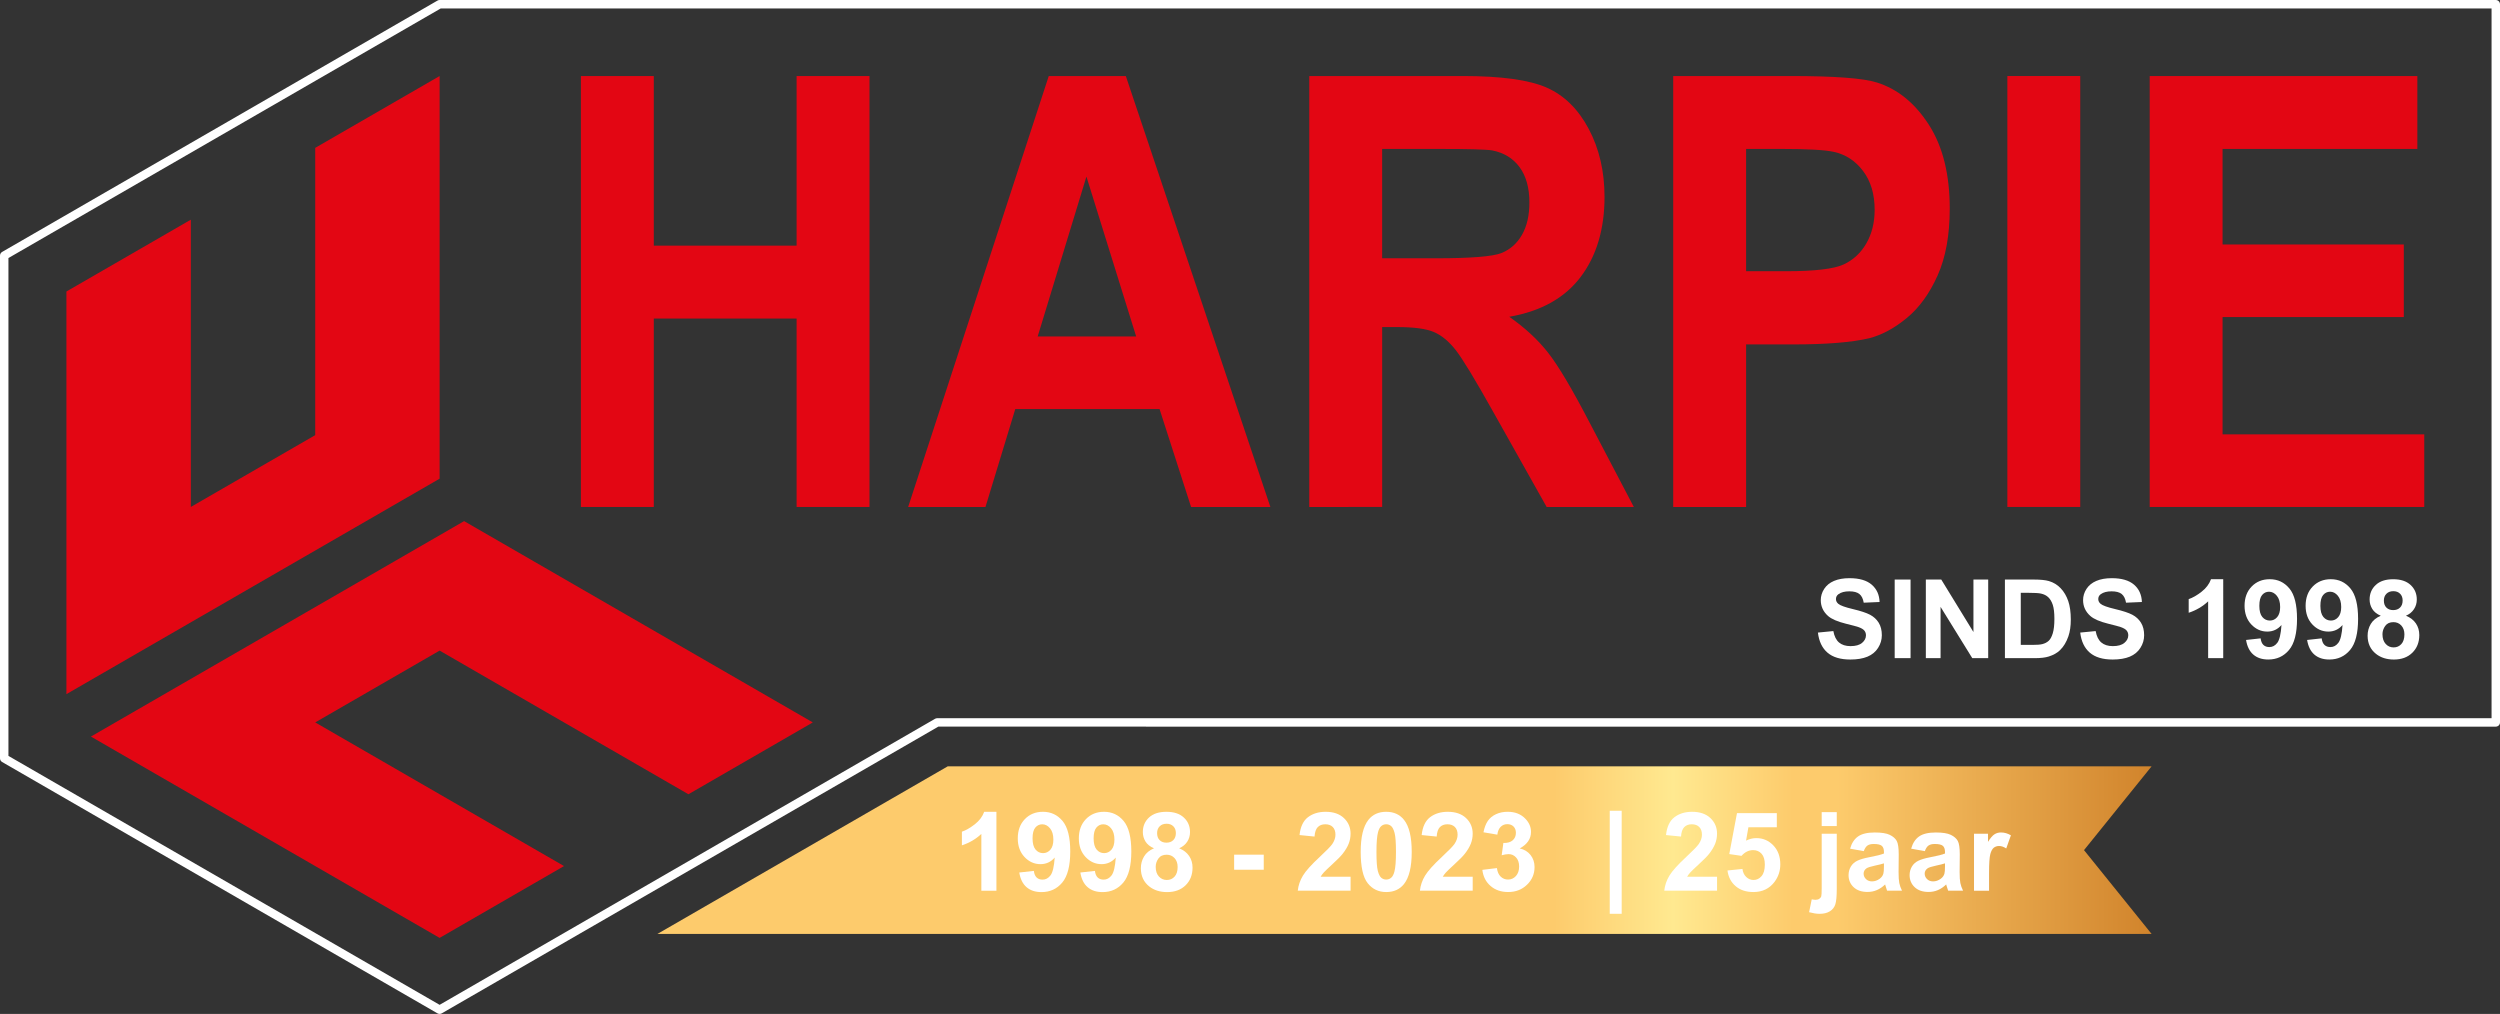
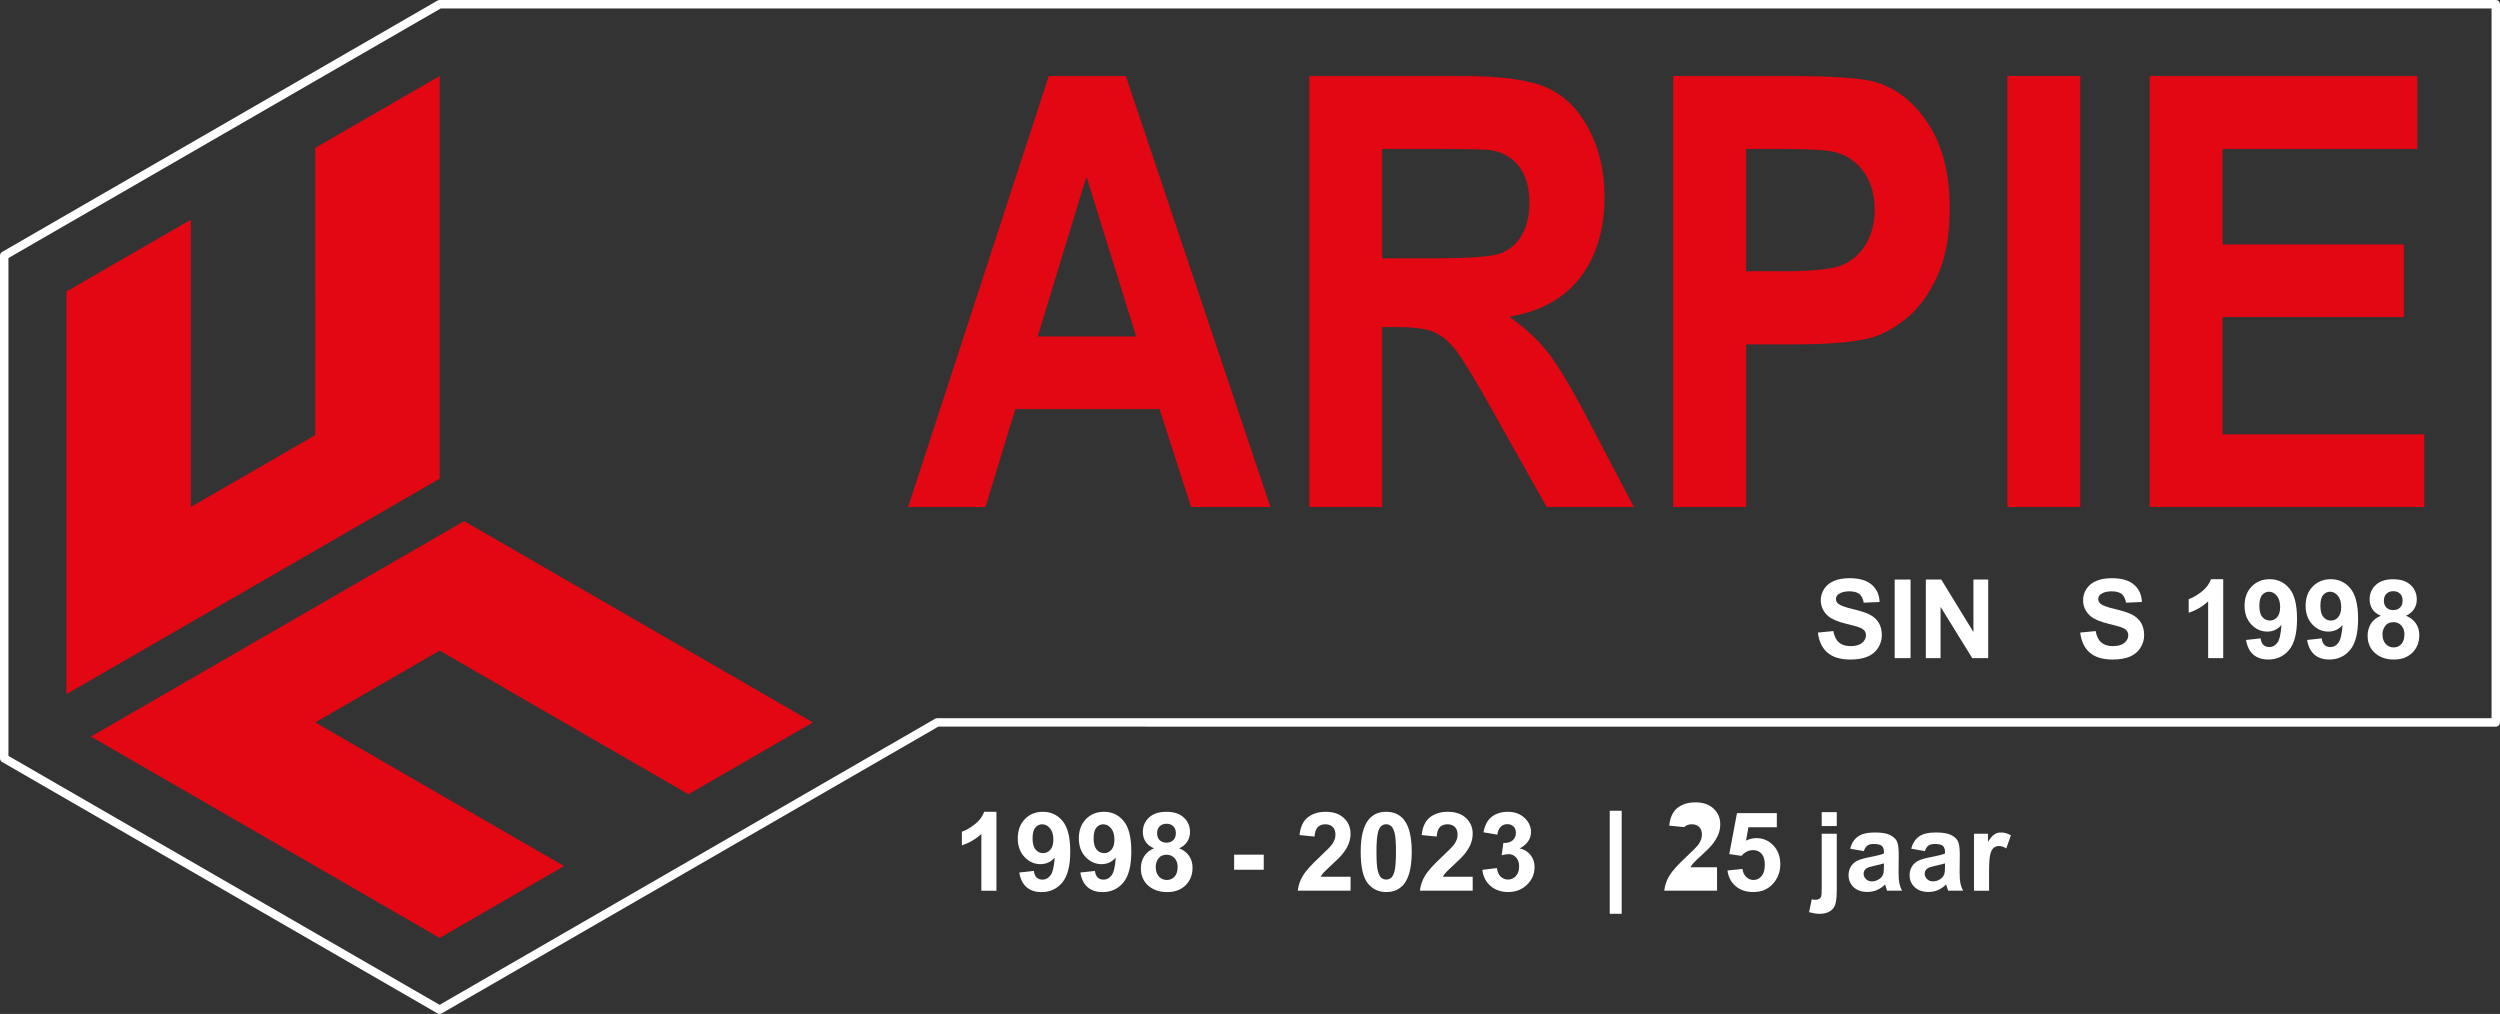
<svg xmlns="http://www.w3.org/2000/svg" xmlns:xlink="http://www.w3.org/1999/xlink" version="1.0" id="Layer_1" x="0px" y="0px" width="198.425px" height="80.476px" viewBox="0 0 198.425 80.476" enable-background="new 0 0 198.425 80.476" xml:space="preserve">
  <rect x="0" y="0" width="198.425" height="80.476" fill="#333333" stroke="none" />
  <g>
    <defs>
      <rect id="SVGID_1_" x="-28.347" y="-31.183" width="255.118" height="141.732" />
    </defs>
    <clipPath id="SVGID_2_">
      <use xlink:href="#SVGID_1_" overflow="visible" />
    </clipPath>
    <path clip-path="url(#SVGID_2_)" fill="#FFFFFF" d="M34.892,80.476c-0.058,0-0.116-0.016-0.168-0.045L0.167,60.48   C0.064,60.419,0,60.309,0,60.189V20.287c0-0.12,0.064-0.231,0.167-0.291L34.725,0.045C34.776,0.015,34.833,0,34.892,0H198.09   c0.186,0,0.335,0.15,0.335,0.335v57.003c0,0.186-0.149,0.335-0.335,0.335H74.475L35.06,80.431   C35.008,80.46,34.95,80.476,34.892,80.476 M0.67,59.996l34.222,19.758l39.326-22.705c0.051-0.028,0.109-0.045,0.168-0.045h123.369   V0.67H34.982L0.67,20.48V59.996z" />
    <path clip-path="url(#SVGID_2_)" fill="#FFFFFF" d="M144.288,50.207l1.225-0.119c0.074,0.411,0.225,0.713,0.449,0.906   c0.227,0.192,0.53,0.289,0.913,0.289c0.406,0,0.711-0.085,0.917-0.257s0.309-0.372,0.309-0.603c0-0.146-0.044-0.272-0.13-0.377   c-0.087-0.103-0.237-0.192-0.454-0.27c-0.146-0.052-0.482-0.143-1.008-0.272c-0.675-0.167-1.148-0.373-1.421-0.617   c-0.383-0.343-0.574-0.762-0.574-1.255c0-0.317,0.091-0.615,0.271-0.892s0.438-0.487,0.777-0.632   c0.34-0.145,0.749-0.218,1.229-0.218c0.783,0,1.372,0.173,1.768,0.516c0.396,0.343,0.604,0.802,0.623,1.375l-1.259,0.055   c-0.054-0.321-0.17-0.551-0.347-0.692c-0.177-0.14-0.443-0.21-0.798-0.21c-0.366,0-0.652,0.075-0.859,0.226   c-0.134,0.097-0.2,0.226-0.2,0.388c0,0.147,0.063,0.273,0.188,0.378c0.159,0.134,0.545,0.273,1.156,0.417   c0.613,0.146,1.066,0.295,1.36,0.449c0.293,0.155,0.523,0.366,0.689,0.634c0.166,0.269,0.249,0.6,0.249,0.994   c0,0.357-0.1,0.692-0.299,1.004c-0.197,0.313-0.479,0.544-0.842,0.696c-0.363,0.151-0.815,0.227-1.357,0.227   c-0.788,0-1.395-0.182-1.817-0.547C144.623,51.435,144.37,50.905,144.288,50.207" />
    <rect x="150.381" y="45.999" clip-path="url(#SVGID_2_)" fill="#FFFFFF" width="1.26" height="6.237" />
    <polygon clip-path="url(#SVGID_2_)" fill="#FFFFFF" points="152.854,52.236 152.854,45.999 154.078,45.999 156.632,50.165    156.632,45.999 157.803,45.999 157.803,52.236 156.538,52.236 154.023,48.168 154.023,52.236  " />
-     <path clip-path="url(#SVGID_2_)" fill="#FFFFFF" d="M159.13,45.999h2.301c0.521,0,0.915,0.04,1.188,0.119   c0.366,0.107,0.679,0.299,0.939,0.574c0.262,0.275,0.459,0.611,0.597,1.011c0.136,0.398,0.204,0.89,0.204,1.474   c0,0.515-0.064,0.956-0.192,1.328c-0.156,0.454-0.378,0.821-0.668,1.103c-0.218,0.213-0.513,0.379-0.885,0.498   c-0.278,0.088-0.649,0.132-1.114,0.132h-2.37V45.999z M160.389,47.053v4.132h0.94c0.352,0,0.605-0.02,0.762-0.06   c0.204-0.051,0.374-0.137,0.509-0.26c0.135-0.121,0.244-0.322,0.329-0.603c0.085-0.278,0.128-0.659,0.128-1.142   s-0.043-0.853-0.128-1.111c-0.085-0.258-0.204-0.459-0.356-0.604c-0.153-0.145-0.349-0.242-0.583-0.293   c-0.176-0.04-0.521-0.061-1.034-0.061H160.389z" />
    <path clip-path="url(#SVGID_2_)" fill="#FFFFFF" d="M165.107,50.207l1.226-0.119c0.073,0.411,0.224,0.713,0.448,0.906   c0.227,0.192,0.53,0.289,0.913,0.289c0.406,0,0.711-0.085,0.917-0.257s0.31-0.372,0.31-0.603c0-0.146-0.044-0.272-0.13-0.377   c-0.087-0.103-0.238-0.192-0.454-0.27c-0.147-0.052-0.483-0.143-1.008-0.272c-0.676-0.167-1.149-0.373-1.422-0.617   c-0.383-0.343-0.573-0.762-0.573-1.255c0-0.317,0.09-0.615,0.27-0.892c0.181-0.276,0.439-0.487,0.778-0.632   s0.749-0.218,1.228-0.218c0.783,0,1.372,0.173,1.769,0.516c0.396,0.343,0.603,0.802,0.623,1.375l-1.259,0.055   c-0.055-0.321-0.171-0.551-0.348-0.692c-0.177-0.14-0.442-0.21-0.798-0.21c-0.366,0-0.652,0.075-0.859,0.226   c-0.134,0.097-0.199,0.226-0.199,0.388c0,0.147,0.062,0.273,0.187,0.378c0.159,0.134,0.545,0.273,1.157,0.417   c0.613,0.146,1.065,0.295,1.36,0.449c0.293,0.155,0.522,0.366,0.688,0.634c0.166,0.269,0.249,0.6,0.249,0.994   c0,0.357-0.099,0.692-0.298,1.004c-0.198,0.313-0.479,0.544-0.842,0.696c-0.364,0.151-0.816,0.227-1.358,0.227   c-0.788,0-1.394-0.182-1.817-0.547C165.442,51.435,165.189,50.905,165.107,50.207" />
    <path clip-path="url(#SVGID_2_)" fill="#FFFFFF" d="M176.456,52.236h-1.196V47.73c-0.436,0.408-0.951,0.711-1.544,0.906v-1.085   c0.313-0.103,0.651-0.295,1.018-0.581c0.365-0.285,0.616-0.617,0.753-0.997h0.97V52.236z" />
    <path clip-path="url(#SVGID_2_)" fill="#FFFFFF" d="M178.269,50.794l1.157-0.128c0.029,0.234,0.102,0.409,0.221,0.522   c0.12,0.114,0.277,0.17,0.474,0.17c0.247,0,0.456-0.112,0.63-0.34c0.172-0.227,0.283-0.698,0.331-1.413   c-0.3,0.35-0.676,0.524-1.127,0.524c-0.491,0-0.914-0.19-1.271-0.568c-0.355-0.379-0.534-0.872-0.534-1.479   c0-0.633,0.188-1.143,0.564-1.53c0.375-0.387,0.854-0.58,1.436-0.58c0.633,0,1.151,0.244,1.558,0.734   c0.406,0.488,0.607,1.294,0.607,2.414c0,1.141-0.211,1.963-0.634,2.468c-0.422,0.505-0.973,0.758-1.649,0.758   c-0.488,0-0.884-0.13-1.185-0.39C178.547,51.698,178.354,51.31,178.269,50.794 M180.975,48.181c0-0.386-0.089-0.685-0.266-0.898   c-0.177-0.213-0.382-0.318-0.615-0.318c-0.221,0-0.405,0.087-0.551,0.262c-0.146,0.174-0.219,0.46-0.219,0.857   c0,0.402,0.079,0.698,0.237,0.887c0.159,0.188,0.358,0.283,0.597,0.283c0.229,0,0.423-0.09,0.581-0.272   C180.896,48.799,180.975,48.533,180.975,48.181" />
    <path clip-path="url(#SVGID_2_)" fill="#FFFFFF" d="M183.115,50.794l1.157-0.128c0.028,0.234,0.102,0.409,0.221,0.522   c0.12,0.114,0.277,0.17,0.473,0.17c0.247,0,0.456-0.112,0.63-0.34c0.174-0.227,0.283-0.698,0.331-1.413   c-0.3,0.35-0.676,0.524-1.127,0.524c-0.49,0-0.914-0.19-1.27-0.568c-0.356-0.379-0.534-0.872-0.534-1.479   c0-0.633,0.188-1.143,0.564-1.53c0.375-0.387,0.854-0.58,1.436-0.58c0.632,0,1.151,0.244,1.557,0.734   c0.406,0.488,0.608,1.294,0.608,2.414c0,1.141-0.211,1.963-0.634,2.468c-0.422,0.505-0.974,0.758-1.65,0.758   c-0.488,0-0.883-0.13-1.184-0.39C183.394,51.698,183.2,51.31,183.115,50.794 M185.821,48.181c0-0.386-0.089-0.685-0.267-0.898   c-0.177-0.213-0.382-0.318-0.614-0.318c-0.222,0-0.405,0.087-0.552,0.262c-0.146,0.174-0.219,0.46-0.219,0.857   c0,0.402,0.08,0.698,0.238,0.887c0.159,0.188,0.358,0.283,0.596,0.283c0.23,0,0.423-0.09,0.581-0.272   C185.742,48.799,185.821,48.533,185.821,48.181" />
    <path clip-path="url(#SVGID_2_)" fill="#FFFFFF" d="M188.961,48.871c-0.309-0.131-0.534-0.311-0.674-0.538   c-0.141-0.229-0.211-0.479-0.211-0.751c0-0.465,0.163-0.851,0.487-1.153c0.324-0.304,0.787-0.455,1.385-0.455   c0.593,0,1.054,0.151,1.381,0.455c0.328,0.303,0.492,0.688,0.492,1.153c0,0.289-0.076,0.547-0.227,0.771   c-0.149,0.227-0.361,0.398-0.634,0.518c0.346,0.139,0.609,0.342,0.789,0.608s0.271,0.574,0.271,0.923   c0,0.576-0.185,1.044-0.552,1.404c-0.367,0.361-0.855,0.541-1.466,0.541c-0.567,0-1.04-0.149-1.417-0.447   c-0.445-0.352-0.668-0.834-0.668-1.446c0-0.337,0.083-0.647,0.251-0.931C188.337,49.242,188.602,49.023,188.961,48.871    M189.097,50.338c0,0.329,0.085,0.586,0.255,0.77c0.168,0.186,0.379,0.277,0.631,0.277c0.247,0,0.45-0.089,0.612-0.266   c0.162-0.178,0.243-0.434,0.243-0.769c0-0.292-0.083-0.526-0.247-0.704c-0.165-0.178-0.373-0.266-0.626-0.266   c-0.292,0-0.51,0.101-0.652,0.302C189.169,49.884,189.097,50.103,189.097,50.338 M189.208,47.667c0,0.237,0.067,0.424,0.202,0.557   c0.135,0.134,0.313,0.2,0.538,0.2c0.227,0,0.409-0.067,0.545-0.202c0.136-0.134,0.204-0.321,0.204-0.559   c0-0.225-0.067-0.404-0.202-0.539s-0.313-0.202-0.534-0.202c-0.229,0-0.413,0.068-0.549,0.205   C189.276,47.262,189.208,47.442,189.208,47.667" />
-     <polygon clip-path="url(#SVGID_2_)" fill="#E30613" points="46.106,40.238 46.106,6.036 51.891,6.036 51.891,19.497 63.226,19.497    63.226,6.036 69.012,6.036 69.012,40.238 63.226,40.238 63.226,25.283 51.891,25.283 51.891,40.238  " />
    <path clip-path="url(#SVGID_2_)" fill="#E30613" d="M100.829,40.238h-6.293l-2.502-7.769H80.582l-2.365,7.769H72.08L83.24,6.035   h6.117L100.829,40.238z M90.178,26.706l-3.948-12.692l-3.87,12.692H90.178z" />
    <path clip-path="url(#SVGID_2_)" fill="#E30613" d="M103.917,40.238V6.035h12.176c3.063,0,5.287,0.307,6.675,0.922   c1.388,0.614,2.497,1.707,3.331,3.278c0.834,1.571,1.252,3.367,1.252,5.389c0,2.566-0.633,4.686-1.896,6.358   c-1.264,1.672-3.153,2.725-5.667,3.161c1.25,0.871,2.283,1.828,3.097,2.869c0.815,1.043,1.912,2.893,3.294,5.553l3.498,6.673   h-6.919l-4.182-7.443c-1.485-2.66-2.502-4.335-3.049-5.028c-0.547-0.691-1.127-1.166-1.739-1.423   c-0.613-0.256-1.583-0.385-2.912-0.385h-1.173v14.279H103.917z M109.702,20.5h4.28c2.774,0,4.508-0.14,5.198-0.42   c0.69-0.28,1.231-0.762,1.622-1.446c0.392-0.685,0.586-1.54,0.586-2.567c0-1.151-0.257-2.08-0.771-2.788   c-0.515-0.707-1.241-1.155-2.179-1.341c-0.47-0.078-1.876-0.117-4.222-0.117h-4.515V20.5z" />
    <path clip-path="url(#SVGID_2_)" fill="#E30613" d="M132.803,40.238V6.035h9.283c3.519,0,5.812,0.171,6.88,0.513   c1.643,0.514,3.017,1.63,4.124,3.348c1.107,1.719,1.661,3.939,1.661,6.661c0,2.1-0.32,3.865-0.958,5.296   c-0.638,1.431-1.449,2.555-2.433,3.371c-0.984,0.817-1.984,1.358-3,1.622c-1.381,0.326-3.381,0.49-6,0.49h-3.772v12.902H132.803z    M138.588,11.821v9.706h3.166c2.28,0,3.804-0.179,4.573-0.537c0.769-0.358,1.372-0.918,1.808-1.68   c0.438-0.762,0.655-1.648,0.655-2.66c0-1.244-0.306-2.27-0.919-3.079c-0.612-0.809-1.387-1.314-2.325-1.517   c-0.69-0.155-2.079-0.233-4.163-0.233H138.588z" />
    <rect x="159.324" y="6.035" clip-path="url(#SVGID_2_)" fill="#E30613" width="5.785" height="34.202" />
    <polygon clip-path="url(#SVGID_2_)" fill="#E30613" points="170.621,40.238 170.621,6.036 191.864,6.036 191.864,11.821    176.405,11.821 176.405,19.404 190.79,19.404 190.79,25.166 176.405,25.166 176.405,34.475 192.413,34.475 192.413,40.238  " />
    <polygon clip-path="url(#SVGID_2_)" fill="#E30613" points="54.639,63.04 64.512,57.339 36.836,41.361 7.216,58.461 34.892,74.441    44.766,68.74 25.019,57.338 34.892,51.638  " />
    <polygon clip-path="url(#SVGID_2_)" fill="#E30613" points="34.892,6.035 25.02,11.735 25.019,34.537 15.146,40.237 15.146,17.436    5.272,23.136 5.272,55.094 34.892,37.993  " />
  </g>
  <g>
    <defs>
-       <polygon id="SVGID_3_" points="75.22,60.825 52.181,74.125 170.771,74.125 165.408,67.475 170.771,60.825   " />
-     </defs>
+       </defs>
    <clipPath id="SVGID_4_">
      <use xlink:href="#SVGID_3_" overflow="visible" />
    </clipPath>
    <linearGradient id="SVGID_5_" gradientUnits="userSpaceOnUse" x1="-28.346" y1="110.549" x2="-27.346" y2="110.549" gradientTransform="matrix(118.588 0 0 -118.588 3413.742 13177.357)">
      <stop offset="0" style="stop-color:#FDCB6C" />
      <stop offset="0.46" style="stop-color:#FDCB6C" />
      <stop offset="0.6" style="stop-color:#FDCB6C" />
      <stop offset="0.6" style="stop-color:#FDCB6C" />
      <stop offset="0.68" style="stop-color:#FFE990" />
      <stop offset="0.76" style="stop-color:#FDCB6C" />
      <stop offset="0.79" style="stop-color:#FDCB6C" />
      <stop offset="0.79" style="stop-color:#FDCB6C" />
      <stop offset="1" style="stop-color:#D1842C" />
    </linearGradient>
    <rect x="52.181" y="60.825" clip-path="url(#SVGID_4_)" fill="url(#SVGID_5_)" width="118.589" height="13.301" />
  </g>
  <g>
    <defs>
      <rect id="SVGID_6_" x="-28.347" y="-31.183" width="255.118" height="141.732" />
    </defs>
    <clipPath id="SVGID_7_">
      <use xlink:href="#SVGID_6_" overflow="visible" />
    </clipPath>
    <path clip-path="url(#SVGID_7_)" fill="#FFFFFF" d="M79.086,70.695h-1.196v-4.506c-0.436,0.408-0.951,0.711-1.544,0.906V66.01   c0.312-0.103,0.651-0.296,1.017-0.581c0.366-0.285,0.617-0.617,0.753-0.997h0.97V70.695z" />
    <path clip-path="url(#SVGID_7_)" fill="#FFFFFF" d="M80.899,69.251l1.157-0.127c0.029,0.235,0.102,0.41,0.221,0.523   c0.12,0.114,0.277,0.17,0.473,0.17c0.247,0,0.456-0.113,0.63-0.34c0.172-0.228,0.283-0.698,0.331-1.413   c-0.3,0.349-0.676,0.524-1.127,0.524c-0.491,0-0.914-0.19-1.27-0.568c-0.356-0.379-0.534-0.872-0.534-1.479   c0-0.632,0.188-1.142,0.564-1.529c0.375-0.388,0.854-0.58,1.436-0.58c0.632,0,1.151,0.244,1.557,0.733   c0.406,0.489,0.608,1.294,0.608,2.414c0,1.142-0.211,1.963-0.634,2.469c-0.422,0.505-0.973,0.758-1.65,0.758   c-0.488,0-0.883-0.13-1.184-0.391C81.177,70.157,80.984,69.769,80.899,69.251 M83.605,66.64c0-0.386-0.089-0.686-0.266-0.898   c-0.177-0.213-0.382-0.318-0.615-0.318c-0.221,0-0.405,0.087-0.551,0.262c-0.146,0.174-0.219,0.46-0.219,0.856   c0,0.403,0.08,0.699,0.238,0.888c0.159,0.188,0.358,0.283,0.596,0.283c0.23,0,0.423-0.092,0.581-0.272   C83.526,67.258,83.605,66.992,83.605,66.64" />
    <path clip-path="url(#SVGID_7_)" fill="#FFFFFF" d="M85.746,69.251l1.157-0.127c0.029,0.235,0.102,0.41,0.221,0.523   c0.12,0.114,0.277,0.17,0.473,0.17c0.247,0,0.456-0.113,0.63-0.34c0.172-0.228,0.283-0.698,0.331-1.413   c-0.3,0.349-0.676,0.524-1.127,0.524c-0.491,0-0.914-0.19-1.27-0.568c-0.356-0.379-0.534-0.872-0.534-1.479   c0-0.632,0.188-1.142,0.564-1.529c0.375-0.388,0.854-0.58,1.436-0.58c0.632,0,1.151,0.244,1.557,0.733   c0.406,0.489,0.608,1.294,0.608,2.414c0,1.142-0.211,1.963-0.634,2.469c-0.422,0.505-0.973,0.758-1.65,0.758   c-0.488,0-0.883-0.13-1.184-0.391C86.023,70.157,85.831,69.769,85.746,69.251 M88.452,66.64c0-0.386-0.089-0.686-0.266-0.898   c-0.177-0.213-0.382-0.318-0.615-0.318c-0.221,0-0.405,0.087-0.551,0.262c-0.146,0.174-0.219,0.46-0.219,0.856   c0,0.403,0.08,0.699,0.238,0.888c0.159,0.188,0.358,0.283,0.596,0.283c0.23,0,0.423-0.092,0.581-0.272   C88.373,67.258,88.452,66.992,88.452,66.64" />
    <path clip-path="url(#SVGID_7_)" fill="#FFFFFF" d="M91.592,67.329c-0.309-0.13-0.534-0.31-0.674-0.537   c-0.141-0.229-0.211-0.479-0.211-0.752c0-0.465,0.163-0.85,0.487-1.152c0.325-0.304,0.787-0.455,1.385-0.455   c0.593,0,1.054,0.151,1.381,0.455c0.328,0.303,0.492,0.688,0.492,1.152c0,0.289-0.076,0.548-0.226,0.772   c-0.15,0.226-0.362,0.398-0.634,0.517c0.346,0.14,0.609,0.343,0.789,0.609c0.18,0.266,0.271,0.574,0.271,0.923   c0,0.576-0.184,1.044-0.551,1.404c-0.368,0.36-0.856,0.541-1.466,0.541c-0.568,0-1.04-0.149-1.417-0.447   c-0.446-0.352-0.668-0.834-0.668-1.447c0-0.338,0.083-0.646,0.251-0.93C90.968,67.7,91.231,67.482,91.592,67.329 M91.728,68.797   c0,0.329,0.085,0.586,0.254,0.77c0.168,0.186,0.379,0.277,0.631,0.277c0.247,0,0.451-0.089,0.613-0.267   c0.162-0.177,0.243-0.433,0.243-0.768c0-0.292-0.083-0.527-0.247-0.704c-0.165-0.178-0.373-0.266-0.626-0.266   c-0.292,0-0.51,0.101-0.653,0.302C91.8,68.343,91.728,68.562,91.728,68.797 M91.839,66.125c0,0.237,0.067,0.424,0.202,0.557   c0.135,0.134,0.314,0.2,0.538,0.2c0.227,0,0.409-0.067,0.545-0.202c0.136-0.134,0.204-0.321,0.204-0.56   c0-0.224-0.067-0.403-0.202-0.539c-0.135-0.134-0.313-0.201-0.534-0.201c-0.23,0-0.413,0.068-0.549,0.205   C91.907,65.721,91.839,65.901,91.839,66.125" />
    <rect x="97.953" y="67.835" clip-path="url(#SVGID_7_)" fill="#FFFFFF" width="2.35" height="1.196" />
    <path clip-path="url(#SVGID_7_)" fill="#FFFFFF" d="M107.195,69.584v1.109h-4.191c0.045-0.419,0.182-0.816,0.408-1.192   s0.675-0.874,1.345-1.496c0.539-0.502,0.869-0.842,0.991-1.021c0.165-0.246,0.247-0.49,0.247-0.731   c0-0.267-0.072-0.471-0.215-0.615c-0.144-0.143-0.341-0.215-0.593-0.215c-0.25,0-0.449,0.076-0.597,0.226   c-0.147,0.15-0.232,0.4-0.255,0.749l-1.191-0.119c0.07-0.657,0.294-1.131,0.668-1.417c0.375-0.286,0.843-0.43,1.403-0.43   c0.616,0,1.101,0.166,1.451,0.498c0.353,0.332,0.528,0.745,0.528,1.238c0,0.281-0.05,0.548-0.151,0.802   c-0.101,0.254-0.26,0.521-0.479,0.798c-0.145,0.186-0.405,0.45-0.783,0.796c-0.377,0.347-0.616,0.576-0.717,0.689   s-0.183,0.224-0.244,0.332H107.195z" />
    <path clip-path="url(#SVGID_7_)" fill="#FFFFFF" d="M110.024,64.432c0.604,0,1.077,0.215,1.417,0.646   c0.406,0.511,0.608,1.358,0.608,2.541c0,1.18-0.204,2.028-0.612,2.544c-0.338,0.426-0.809,0.639-1.413,0.639   c-0.606,0-1.096-0.233-1.468-0.7c-0.372-0.466-0.557-1.298-0.557-2.495c0-1.174,0.204-2.021,0.612-2.536   C108.95,64.644,109.421,64.432,110.024,64.432 M110.024,65.422c-0.145,0-0.273,0.047-0.387,0.139   c-0.114,0.093-0.202,0.258-0.264,0.496c-0.082,0.309-0.123,0.83-0.123,1.562s0.036,1.234,0.109,1.508   c0.074,0.274,0.167,0.456,0.279,0.547c0.112,0.092,0.24,0.137,0.385,0.137c0.146,0,0.274-0.046,0.388-0.139   c0.113-0.092,0.202-0.258,0.264-0.495c0.082-0.307,0.123-0.826,0.123-1.558s-0.036-1.234-0.11-1.509   c-0.073-0.273-0.167-0.456-0.278-0.549C110.298,65.469,110.17,65.422,110.024,65.422" />
    <path clip-path="url(#SVGID_7_)" fill="#FFFFFF" d="M116.888,69.584v1.109h-4.19c0.045-0.419,0.181-0.816,0.408-1.192   c0.227-0.376,0.675-0.874,1.345-1.496c0.539-0.502,0.869-0.842,0.991-1.021c0.165-0.246,0.247-0.49,0.247-0.731   c0-0.267-0.072-0.471-0.216-0.615c-0.143-0.143-0.341-0.215-0.593-0.215c-0.25,0-0.449,0.076-0.596,0.226   c-0.148,0.15-0.233,0.4-0.255,0.749l-1.192-0.119c0.071-0.657,0.294-1.131,0.668-1.417c0.375-0.286,0.843-0.43,1.404-0.43   c0.616,0,1.1,0.166,1.451,0.498s0.527,0.745,0.527,1.238c0,0.281-0.05,0.548-0.15,0.802c-0.102,0.254-0.261,0.521-0.479,0.798   c-0.144,0.186-0.405,0.45-0.783,0.796c-0.377,0.347-0.615,0.576-0.717,0.689c-0.1,0.113-0.182,0.224-0.244,0.332H116.888z" />
    <path clip-path="url(#SVGID_7_)" fill="#FFFFFF" d="M117.654,69.04l1.156-0.14c0.037,0.295,0.138,0.52,0.298,0.676   c0.162,0.156,0.358,0.234,0.588,0.234c0.246,0,0.454-0.095,0.623-0.281c0.17-0.188,0.254-0.439,0.254-0.757   c0-0.301-0.081-0.539-0.243-0.715c-0.161-0.177-0.358-0.265-0.591-0.265c-0.153,0-0.337,0.03-0.55,0.09l0.133-0.975   c0.322,0.009,0.569-0.061,0.739-0.21c0.171-0.149,0.256-0.347,0.256-0.594c0-0.21-0.063-0.377-0.187-0.502   c-0.125-0.125-0.291-0.188-0.498-0.188c-0.205,0-0.379,0.071-0.524,0.212c-0.144,0.143-0.231,0.35-0.264,0.622l-1.102-0.188   c0.076-0.377,0.192-0.679,0.347-0.904c0.155-0.225,0.37-0.403,0.647-0.532c0.275-0.129,0.586-0.192,0.93-0.192   c0.587,0,1.058,0.187,1.412,0.561c0.292,0.307,0.438,0.653,0.438,1.039c0,0.547-0.3,0.984-0.897,1.31   c0.356,0.077,0.643,0.248,0.856,0.516c0.214,0.267,0.322,0.589,0.322,0.966c0,0.547-0.201,1.014-0.601,1.4   c-0.399,0.386-0.897,0.577-1.493,0.577c-0.565,0-1.033-0.161-1.404-0.486C117.929,69.99,117.714,69.565,117.654,69.04" />
    <rect x="127.765" y="64.35" clip-path="url(#SVGID_7_)" fill="#FFFFFF" width="0.948" height="8.178" />
-     <path clip-path="url(#SVGID_7_)" fill="#FFFFFF" d="M136.282,69.584v1.109h-4.19c0.045-0.419,0.181-0.816,0.407-1.192   c0.228-0.376,0.676-0.874,1.346-1.496c0.539-0.502,0.869-0.842,0.99-1.021c0.165-0.246,0.247-0.49,0.247-0.731   c0-0.267-0.071-0.471-0.215-0.615c-0.143-0.143-0.341-0.215-0.593-0.215c-0.25,0-0.449,0.076-0.596,0.226   c-0.148,0.15-0.233,0.4-0.255,0.749l-1.192-0.119c0.071-0.657,0.294-1.131,0.668-1.417c0.375-0.286,0.843-0.43,1.404-0.43   c0.615,0,1.1,0.166,1.451,0.498s0.527,0.745,0.527,1.238c0,0.281-0.05,0.548-0.15,0.802c-0.102,0.254-0.261,0.521-0.479,0.798   c-0.144,0.186-0.405,0.45-0.783,0.796c-0.377,0.347-0.616,0.576-0.717,0.689c-0.1,0.113-0.182,0.224-0.244,0.332H136.282z" />
+     <path clip-path="url(#SVGID_7_)" fill="#FFFFFF" d="M136.282,69.584v1.109h-4.19c0.045-0.419,0.181-0.816,0.407-1.192   c0.228-0.376,0.676-0.874,1.346-1.496c0.539-0.502,0.869-0.842,0.99-1.021c0.165-0.246,0.247-0.49,0.247-0.731   c0-0.267-0.071-0.471-0.215-0.615c-0.143-0.143-0.341-0.215-0.593-0.215c-0.25,0-0.449,0.076-0.596,0.226   l-1.192-0.119c0.071-0.657,0.294-1.131,0.668-1.417c0.375-0.286,0.843-0.43,1.404-0.43   c0.615,0,1.1,0.166,1.451,0.498s0.527,0.745,0.527,1.238c0,0.281-0.05,0.548-0.15,0.802c-0.102,0.254-0.261,0.521-0.479,0.798   c-0.144,0.186-0.405,0.45-0.783,0.796c-0.377,0.347-0.616,0.576-0.717,0.689c-0.1,0.113-0.182,0.224-0.244,0.332H136.282z" />
    <path clip-path="url(#SVGID_7_)" fill="#FFFFFF" d="M137.108,69.09l1.19-0.122c0.034,0.269,0.135,0.482,0.302,0.64   c0.168,0.157,0.361,0.236,0.579,0.236c0.25,0,0.461-0.102,0.635-0.305c0.173-0.203,0.26-0.509,0.26-0.917   c0-0.383-0.086-0.67-0.258-0.861s-0.396-0.287-0.67-0.287c-0.344,0-0.651,0.151-0.924,0.455l-0.97-0.141l0.612-3.247h3.162v1.119   h-2.255l-0.188,1.061c0.267-0.134,0.539-0.2,0.817-0.2c0.53,0,0.979,0.192,1.349,0.579c0.369,0.385,0.553,0.886,0.553,1.502   c0,0.513-0.148,0.971-0.445,1.374c-0.406,0.55-0.97,0.825-1.69,0.825c-0.576,0-1.045-0.154-1.408-0.464   C137.396,70.029,137.179,69.613,137.108,69.09" />
    <path clip-path="url(#SVGID_7_)" fill="#FFFFFF" d="M145.784,66.176v4.378c0,0.576-0.038,0.982-0.113,1.219   c-0.074,0.237-0.22,0.423-0.434,0.556c-0.214,0.134-0.487,0.201-0.819,0.201c-0.118,0-0.248-0.012-0.385-0.032   c-0.138-0.022-0.286-0.055-0.445-0.097l0.209-1.021c0.057,0.011,0.109,0.02,0.159,0.027c0.05,0.007,0.097,0.011,0.139,0.011   c0.122,0,0.222-0.026,0.3-0.079c0.078-0.052,0.13-0.115,0.156-0.189c0.024-0.073,0.037-0.295,0.037-0.664v-4.31H145.784z    M144.588,64.458h1.196v1.105h-1.196V64.458z" />
    <path clip-path="url(#SVGID_7_)" fill="#FFFFFF" d="M147.928,67.555l-1.085-0.196c0.122-0.438,0.332-0.76,0.631-0.97   c0.298-0.21,0.739-0.315,1.326-0.315c0.534,0,0.932,0.063,1.192,0.189c0.261,0.127,0.444,0.287,0.551,0.48   c0.106,0.195,0.159,0.551,0.159,1.07l-0.012,1.396c0,0.397,0.019,0.69,0.057,0.879s0.11,0.392,0.215,0.606h-1.183   c-0.031-0.079-0.069-0.197-0.115-0.353c-0.02-0.071-0.034-0.118-0.042-0.142c-0.205,0.199-0.423,0.348-0.656,0.447   c-0.231,0.1-0.479,0.148-0.743,0.148c-0.467,0-0.832-0.126-1.101-0.378c-0.268-0.253-0.402-0.571-0.402-0.958   c0-0.255,0.062-0.482,0.184-0.683s0.293-0.353,0.512-0.459c0.22-0.107,0.537-0.2,0.951-0.279c0.559-0.104,0.947-0.203,1.162-0.294   v-0.119c0-0.229-0.057-0.393-0.17-0.49c-0.114-0.099-0.328-0.147-0.644-0.147c-0.212,0-0.378,0.042-0.498,0.125   C148.099,67.198,148.002,67.345,147.928,67.555 M149.528,68.525c-0.153,0.051-0.396,0.112-0.729,0.183   c-0.331,0.071-0.549,0.141-0.65,0.208c-0.156,0.111-0.234,0.251-0.234,0.422c0,0.167,0.063,0.313,0.188,0.435   c0.124,0.122,0.282,0.183,0.476,0.183c0.216,0,0.421-0.07,0.617-0.213c0.145-0.107,0.24-0.24,0.285-0.396   c0.031-0.103,0.047-0.296,0.047-0.583V68.525z" />
    <path clip-path="url(#SVGID_7_)" fill="#FFFFFF" d="M152.774,67.555l-1.085-0.196c0.122-0.438,0.332-0.76,0.63-0.97   c0.299-0.21,0.74-0.315,1.327-0.315c0.534,0,0.932,0.063,1.192,0.189c0.261,0.127,0.443,0.287,0.551,0.48   c0.106,0.195,0.159,0.551,0.159,1.07l-0.012,1.396c0,0.397,0.019,0.69,0.057,0.879s0.11,0.392,0.215,0.606h-1.183   c-0.031-0.079-0.069-0.197-0.115-0.353c-0.02-0.071-0.034-0.118-0.042-0.142c-0.204,0.199-0.423,0.348-0.656,0.447   c-0.231,0.1-0.479,0.148-0.744,0.148c-0.466,0-0.832-0.126-1.1-0.378c-0.268-0.253-0.402-0.571-0.402-0.958   c0-0.255,0.062-0.482,0.184-0.683s0.293-0.353,0.512-0.459c0.22-0.107,0.537-0.2,0.951-0.279c0.559-0.104,0.947-0.203,1.162-0.294   v-0.119c0-0.229-0.058-0.393-0.17-0.49c-0.114-0.099-0.328-0.147-0.644-0.147c-0.212,0-0.378,0.042-0.498,0.125   C152.944,67.198,152.849,67.345,152.774,67.555 M154.375,68.525c-0.153,0.051-0.396,0.112-0.729,0.183   c-0.331,0.071-0.549,0.141-0.65,0.208c-0.156,0.111-0.234,0.251-0.234,0.422c0,0.167,0.063,0.313,0.188,0.435   c0.123,0.122,0.282,0.183,0.476,0.183c0.216,0,0.421-0.07,0.617-0.213c0.145-0.107,0.239-0.24,0.285-0.396   c0.03-0.103,0.047-0.296,0.047-0.583V68.525z" />
    <path clip-path="url(#SVGID_7_)" fill="#FFFFFF" d="M157.872,70.695h-1.195v-4.519h1.11v0.643c0.19-0.304,0.361-0.504,0.514-0.6   c0.15-0.098,0.323-0.146,0.517-0.146c0.272,0,0.534,0.075,0.787,0.227l-0.37,1.042c-0.202-0.131-0.389-0.196-0.562-0.196   c-0.168,0-0.31,0.046-0.427,0.139c-0.115,0.092-0.207,0.259-0.273,0.5c-0.067,0.241-0.101,0.746-0.101,1.514V70.695z" />
  </g>
</svg>